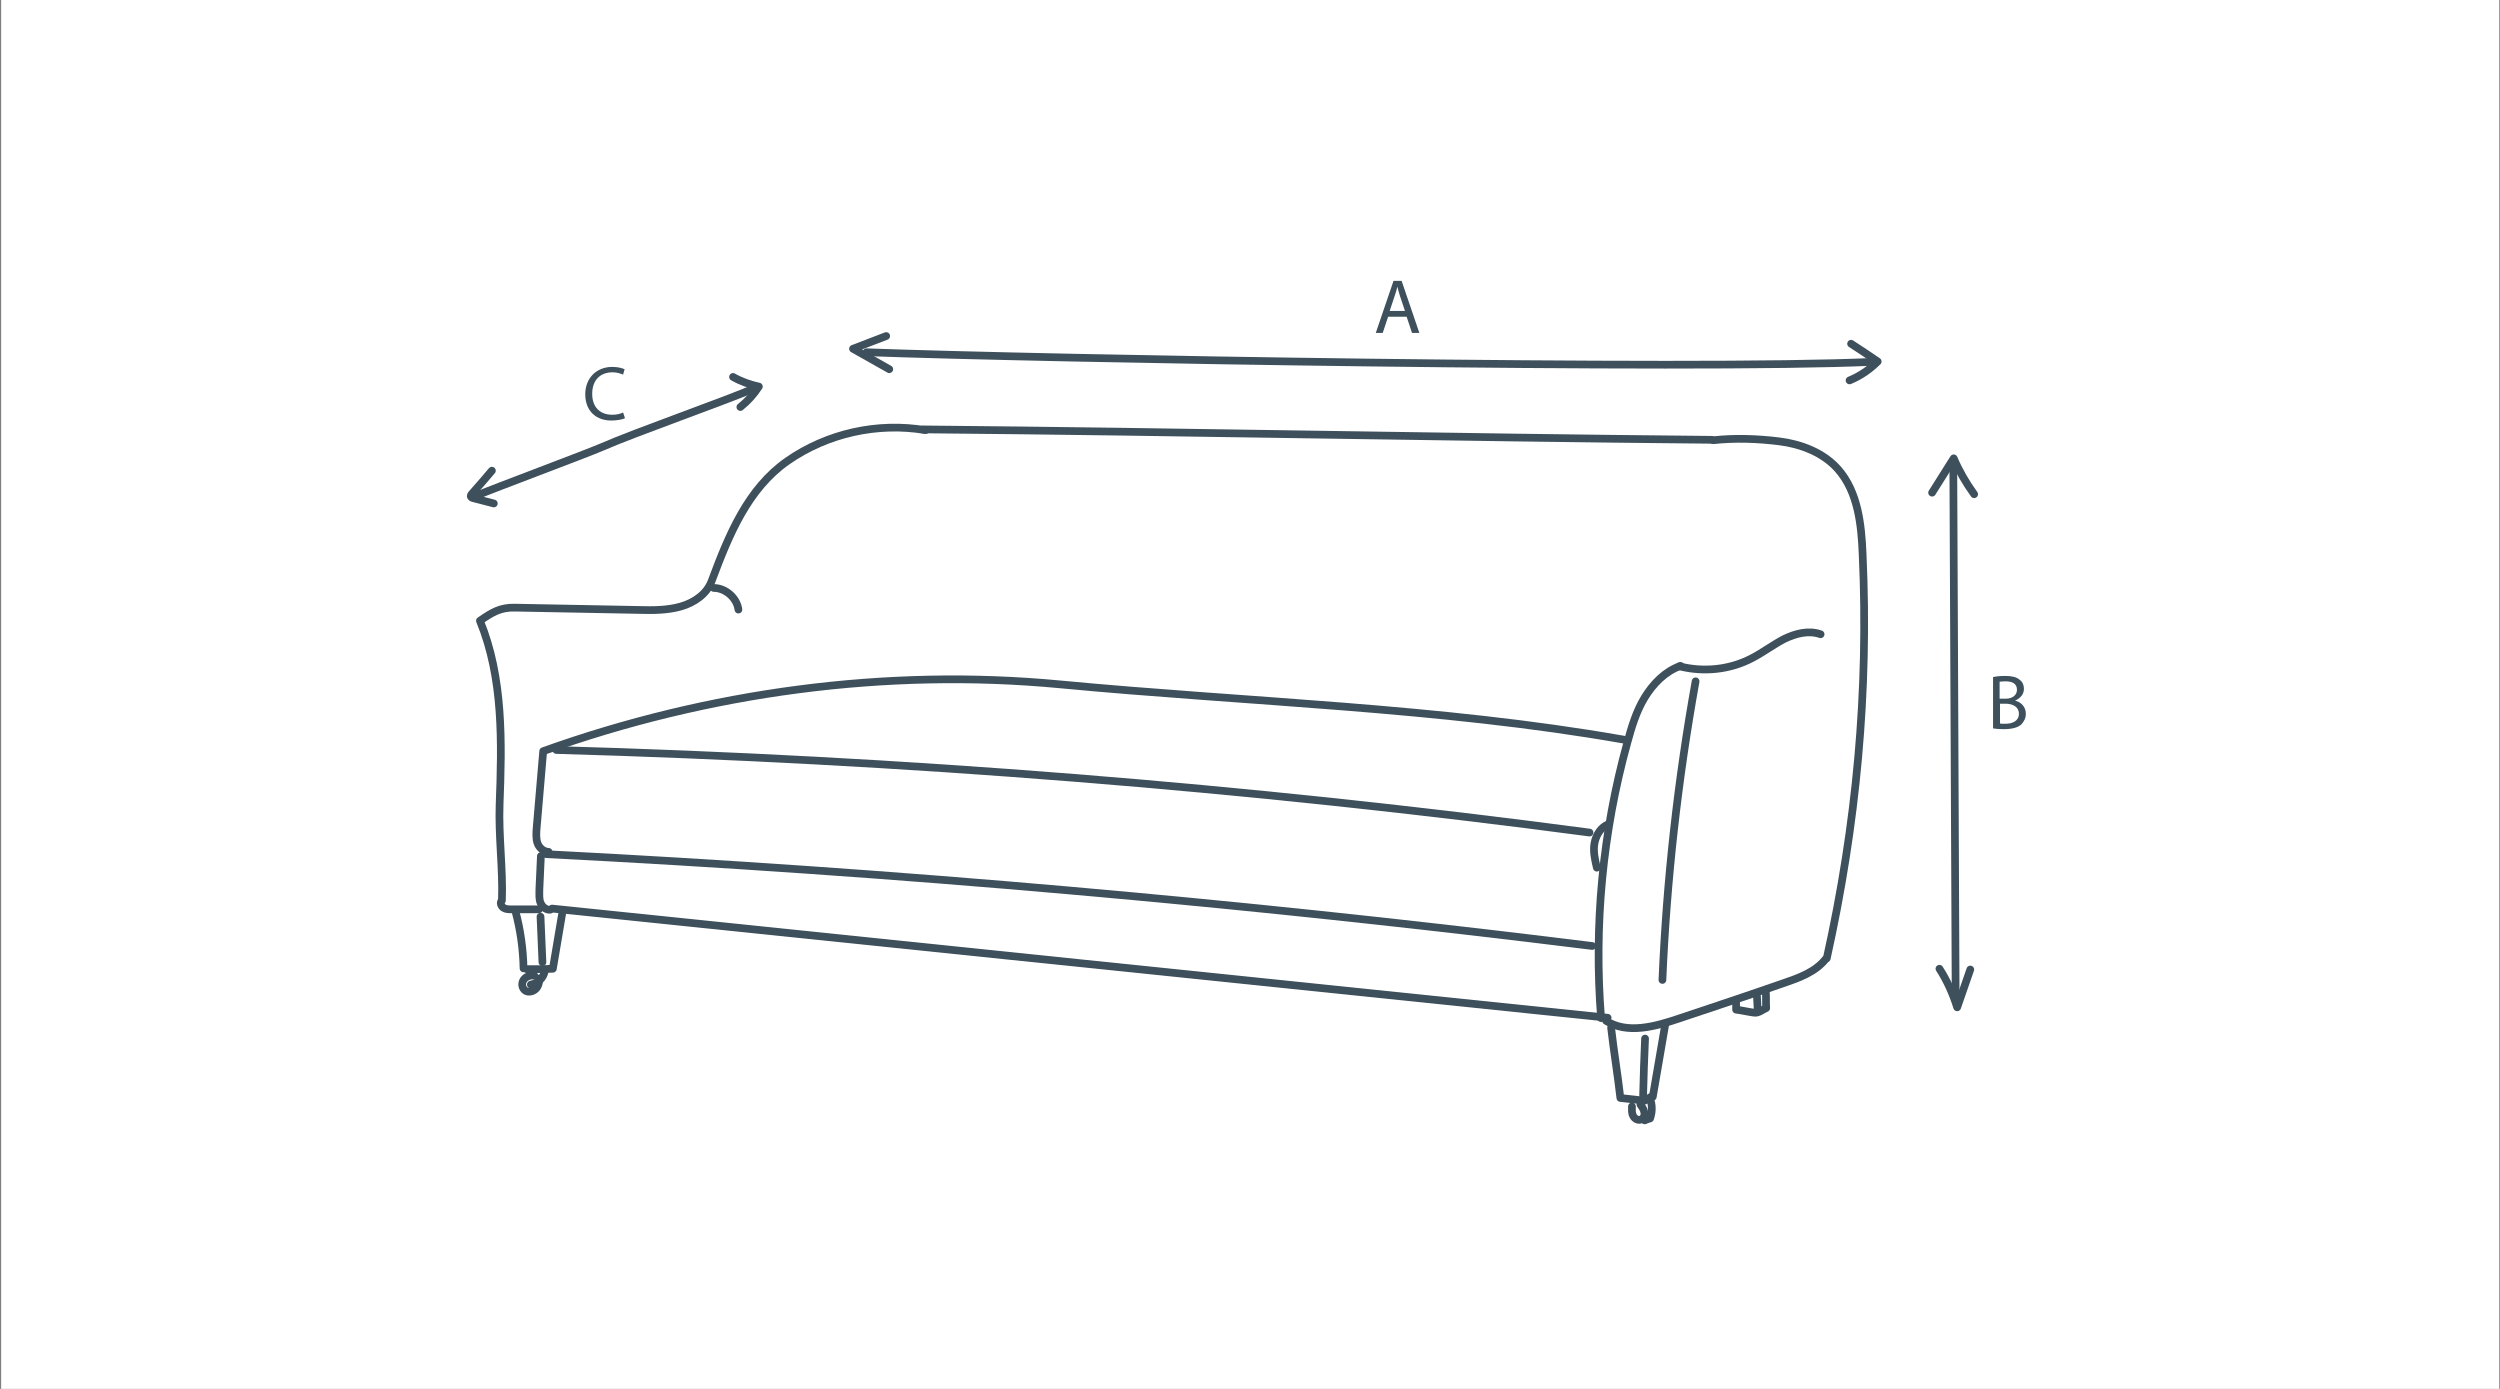
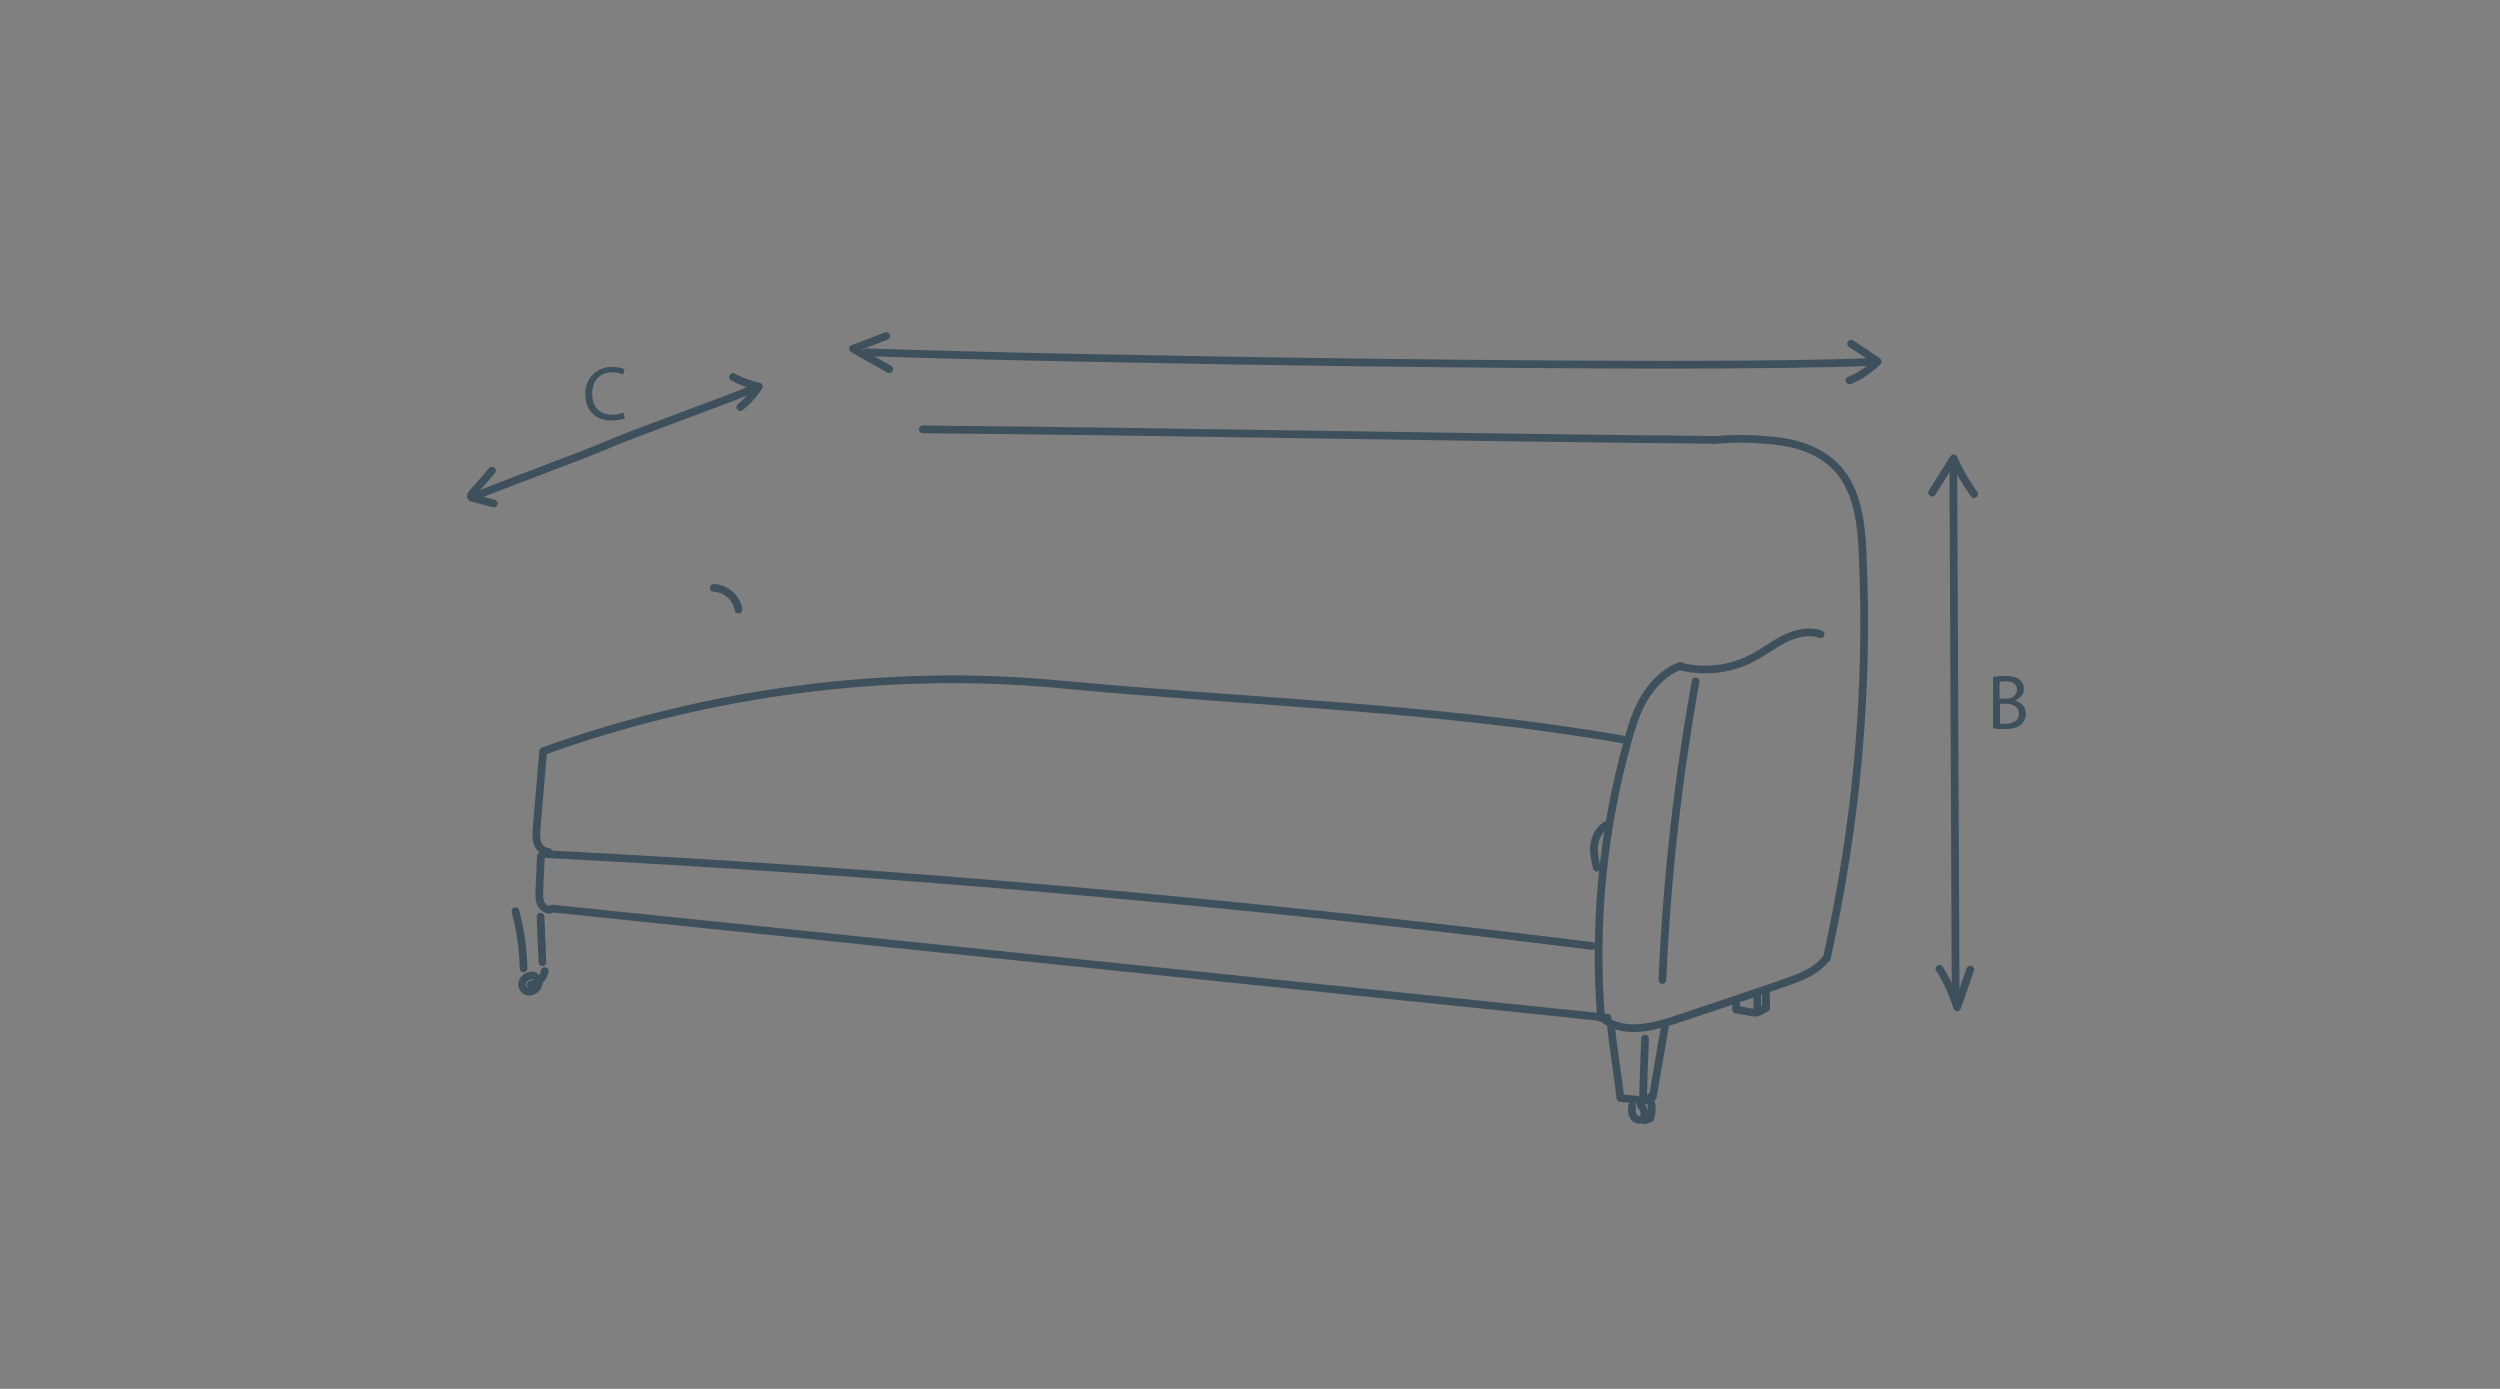
<svg xmlns="http://www.w3.org/2000/svg" version="1.1" id="Layer_1" x="0px" y="0px" viewBox="18 217 648 360" style="enable-background:new 18 217 648 360;" xml:space="preserve">
  <rect x="18" y="217" width="648" height="360" fill="#808080" stroke="none" />
  <style type="text/css">
	.st0{fill:#FFFFFF;}
	.st1{fill:#3E505C;}
	.st2{fill:none;stroke:#3E505C;stroke-width:2;stroke-linecap:round;stroke-linejoin:round;stroke-miterlimit:10;}
</style>
-   <rect x="18.3" y="216.6" class="st0" width="647.5" height="361.1" />
  <g>
    <g>
-       <path class="st1" d="M377.8,299.1l-1.4,4.2h-1.8l4.6-13.5h2.1l4.6,13.5H384l-1.4-4.2H377.8z M382.2,297.7l-1.3-3.9    c-0.3-0.9-0.5-1.7-0.7-2.5h0c-0.2,0.8-0.4,1.6-0.7,2.4l-1.3,3.9H382.2z" />
-     </g>
+       </g>
    <g>
      <path class="st1" d="M534.6,392.5c0.8-0.2,2-0.3,3.2-0.3c1.7,0,2.9,0.3,3.7,1c0.7,0.5,1.1,1.3,1.1,2.4c0,1.3-0.9,2.4-2.3,3v0    c1.3,0.3,2.8,1.4,2.8,3.4c0,1.2-0.5,2-1.1,2.7c-0.9,0.9-2.5,1.3-4.7,1.3c-1.2,0-2.1-0.1-2.7-0.2V392.5z M536.3,398.1h1.6    c1.8,0,2.9-1,2.9-2.3c0-1.6-1.2-2.2-3-2.2c-0.8,0-1.3,0.1-1.5,0.1V398.1z M536.3,404.5c0.3,0.1,0.8,0.1,1.5,0.1    c1.8,0,3.5-0.7,3.5-2.6c0-1.8-1.6-2.6-3.5-2.6h-1.4V404.5z" />
    </g>
    <g>
      <path class="st1" d="M180,325.4c-0.6,0.3-1.9,0.6-3.6,0.6c-3.8,0-6.7-2.4-6.7-6.8c0-4.2,2.9-7.1,7-7.1c1.7,0,2.7,0.4,3.2,0.6    l-0.4,1.4c-0.7-0.3-1.6-0.6-2.7-0.6c-3.2,0-5.3,2-5.3,5.6c0,3.3,1.9,5.4,5.2,5.4c1.1,0,2.1-0.2,2.8-0.6L180,325.4z" />
    </g>
    <g>
      <g>
        <path class="st2" d="M242.6,308.3c45.6,1.7,215,4.6,260.6,2.5" />
        <path class="st2" d="M247.7,304.1c-2.9,1.1-5.7,2.2-8.6,3.3c3.1,1.8,6.3,3.5,9.4,5.3" />
        <path class="st2" d="M497.8,306.1c2.3,1.5,4.6,3,6.9,4.6c-2.1,2.1-4.6,3.8-7.3,4.9" />
      </g>
      <g>
        <path class="st2" d="M524.3,338.4c0.2,43.3,0.4,92.8,0.6,136.2" />
        <path class="st2" d="M518.8,344.7c1.9-3,3.7-5.9,5.6-8.9c1.4,3.3,3.2,6.4,5.3,9.3" />
        <path class="st2" d="M520.7,468.1c2,3.1,3.5,6.5,4.6,10c1.1-3.3,2.3-6.5,3.4-9.8" />
      </g>
      <path class="st2" d="M141.2,345.6c4.4-1.9,28.6-10.9,33-12.8c8.4-3.7,31.3-11.7,39.7-15.3" />
      <path class="st2" d="M145.5,339c-1.7,2-3.4,4-5.2,6c-0.2,0.2-0.4,0.6-0.2,0.8c0.1,0.2,0.3,0.2,0.5,0.3c1.8,0.5,3.6,0.9,5.4,1.4" />
      <path class="st2" d="M209.9,322.5c1.9-1.5,3.5-3.3,4.8-5.3c-2.3-0.5-4.6-1.3-6.7-2.5" />
      <g>
        <path class="st2" d="M159.6,438.4c90.6,4.6,181,12.6,271.1,23.8" />
        <path class="st2" d="M158.2,438.9c-0.1,2.9-0.3,5.9-0.4,8.8c0,1.1-0.1,2.3,0.3,3.3c0.4,1,1.4,1.9,2.5,1.8" />
        <path class="st2" d="M161.1,452.5c91.2,9.4,182.4,18.9,273.6,28.3" />
        <path class="st2" d="M160.2,437.8c-1.3,0-2.5-1.1-2.9-2.3c-0.4-1.2-0.3-2.6-0.2-3.9c0.6-6.6,1.1-13.3,1.7-19.9     c42.7-15.3,89-21.6,134.1-17.3c48.4,4.6,98.1,5.9,145.9,14.3" />
-         <path class="st2" d="M162.2,411.4c89.5,2.5,179,9.6,267.8,21.4" />
        <path class="st2" d="M435,430.6c-2,0.7-3.3,2.8-3.7,4.9s0.1,4.3,0.6,6.4" />
        <path class="st2" d="M453.6,389.6c-4,1.4-7.1,4.6-9.3,8.2c-2.2,3.6-3.4,7.7-4.5,11.7c-6.4,23.1-8.7,47.4-6.8,71.4" />
        <path class="st2" d="M453.3,389.7c6.3,1.6,13.1,0.9,18.8-2.1c2.9-1.5,5.5-3.5,8.4-5c2.9-1.4,6.3-2.3,9.4-1.2" />
        <path class="st2" d="M457.5,393.6c-4.6,25.6-7.5,51.4-8.6,77.4" />
        <path class="st2" d="M434.3,481.6c5.5,3.5,12.7,1.5,18.9-0.6c9-3,18-6,26.9-9.1c4.1-1.4,8.4-2.9,11.1-6.3" />
-         <path class="st2" d="M157.7,452.7c-2.3,0-4.7,0-7,0c-0.8,0-1.6,0-2.2-0.4c-0.6-0.4-1-1.4-0.4-1.9c0.3-8.1-0.9-16.7-0.6-24.9     c0.6-16.1,1-32.7-5.1-47.6c3.2-2.2,5.3-3.5,9.1-3.4c10.7,0.2,21.5,0.4,32.2,0.6c3.6,0.1,7.3,0.1,10.8-0.9c3.5-1,6.8-3.3,8-6.7     c4.4-11.8,9.3-23.8,19.6-31c10.3-7.2,23.4-10.1,35.8-8" />
        <path class="st2" d="M257.2,328.3c68.2,0.6,136.3,2.1,204.5,2.7" />
        <path class="st2" d="M462.1,331.1c5.7-0.6,11.5-0.4,17.1,0.3s11.4,2.9,15.2,7.2c5.2,5.9,6.1,14.4,6.4,22.2     c1.6,35.5-1.6,69.9-9.3,104.6" />
        <path class="st2" d="M203,369.4c3.1,0,6,2.6,6.4,5.6" />
        <path class="st2" d="M446.1,501.2c-0.6,0.3-1.3,0.8-1.8,1.1c-2.1-0.2-4.2-0.5-6.3-0.7c-0.7-6.1-1.7-12.1-2.4-18.2" />
        <path class="st2" d="M449.6,482.7c-1.1,6.2-2.1,12.4-3.2,18.6" />
        <path class="st2" d="M444.4,486.2c-0.2,4.9-0.4,9.8-0.5,14.7" />
        <path class="st2" d="M468,476.9c0,0.6,0,1.2,0,1.8c1.6,0.2,3.2,0.6,4.8,0.8c1,0.1,2.1-0.8,3-1.2c-0.1-1.4,0-2.9-0.1-4.2" />
        <path class="st2" d="M473.4,475.2c0.1,1.2,0.1,2.4,0.2,3.7" />
        <path class="st2" d="M441,503.8c0,0.8-0.1,1.7,0.3,2.4c0.3,0.7,1.2,1.3,2,1c0.7-0.3,1.1-1.1,0.9-1.9c-0.1-0.8-0.6-1.4-1-2" />
        <path class="st2" d="M444.3,507.4c0.5-0.2,1-0.4,1.4-0.5c0.5-1.4,0.6-3,0.2-4.4" />
-         <path class="st2" d="M154.5,468.2c1.3,0,2.6,0,3.8,0c0.9,0,2.1-0.1,3-0.1c0.8-4.7,1.6-9.5,2.4-14.2" />
        <path class="st2" d="M151.6,453.2c1.3,4.8,2,9.8,2.1,14.8" />
        <path class="st2" d="M158.1,454.6c0.2,3.9,0.3,7.9,0.5,11.8" />
        <path class="st2" d="M156.5,469.9c-1-0.2-2.2,0.2-2.8,1.1c-0.6,0.9-0.4,2.2,0.5,2.8c0.8,0.5,2,0.2,2.7-0.5     c0.7-0.7,0.9-1.8,0.9-2.7" />
        <path class="st2" d="M155.6,472.2c1.8-0.3,3.3-1.7,3.6-3.5" />
      </g>
    </g>
  </g>
</svg>